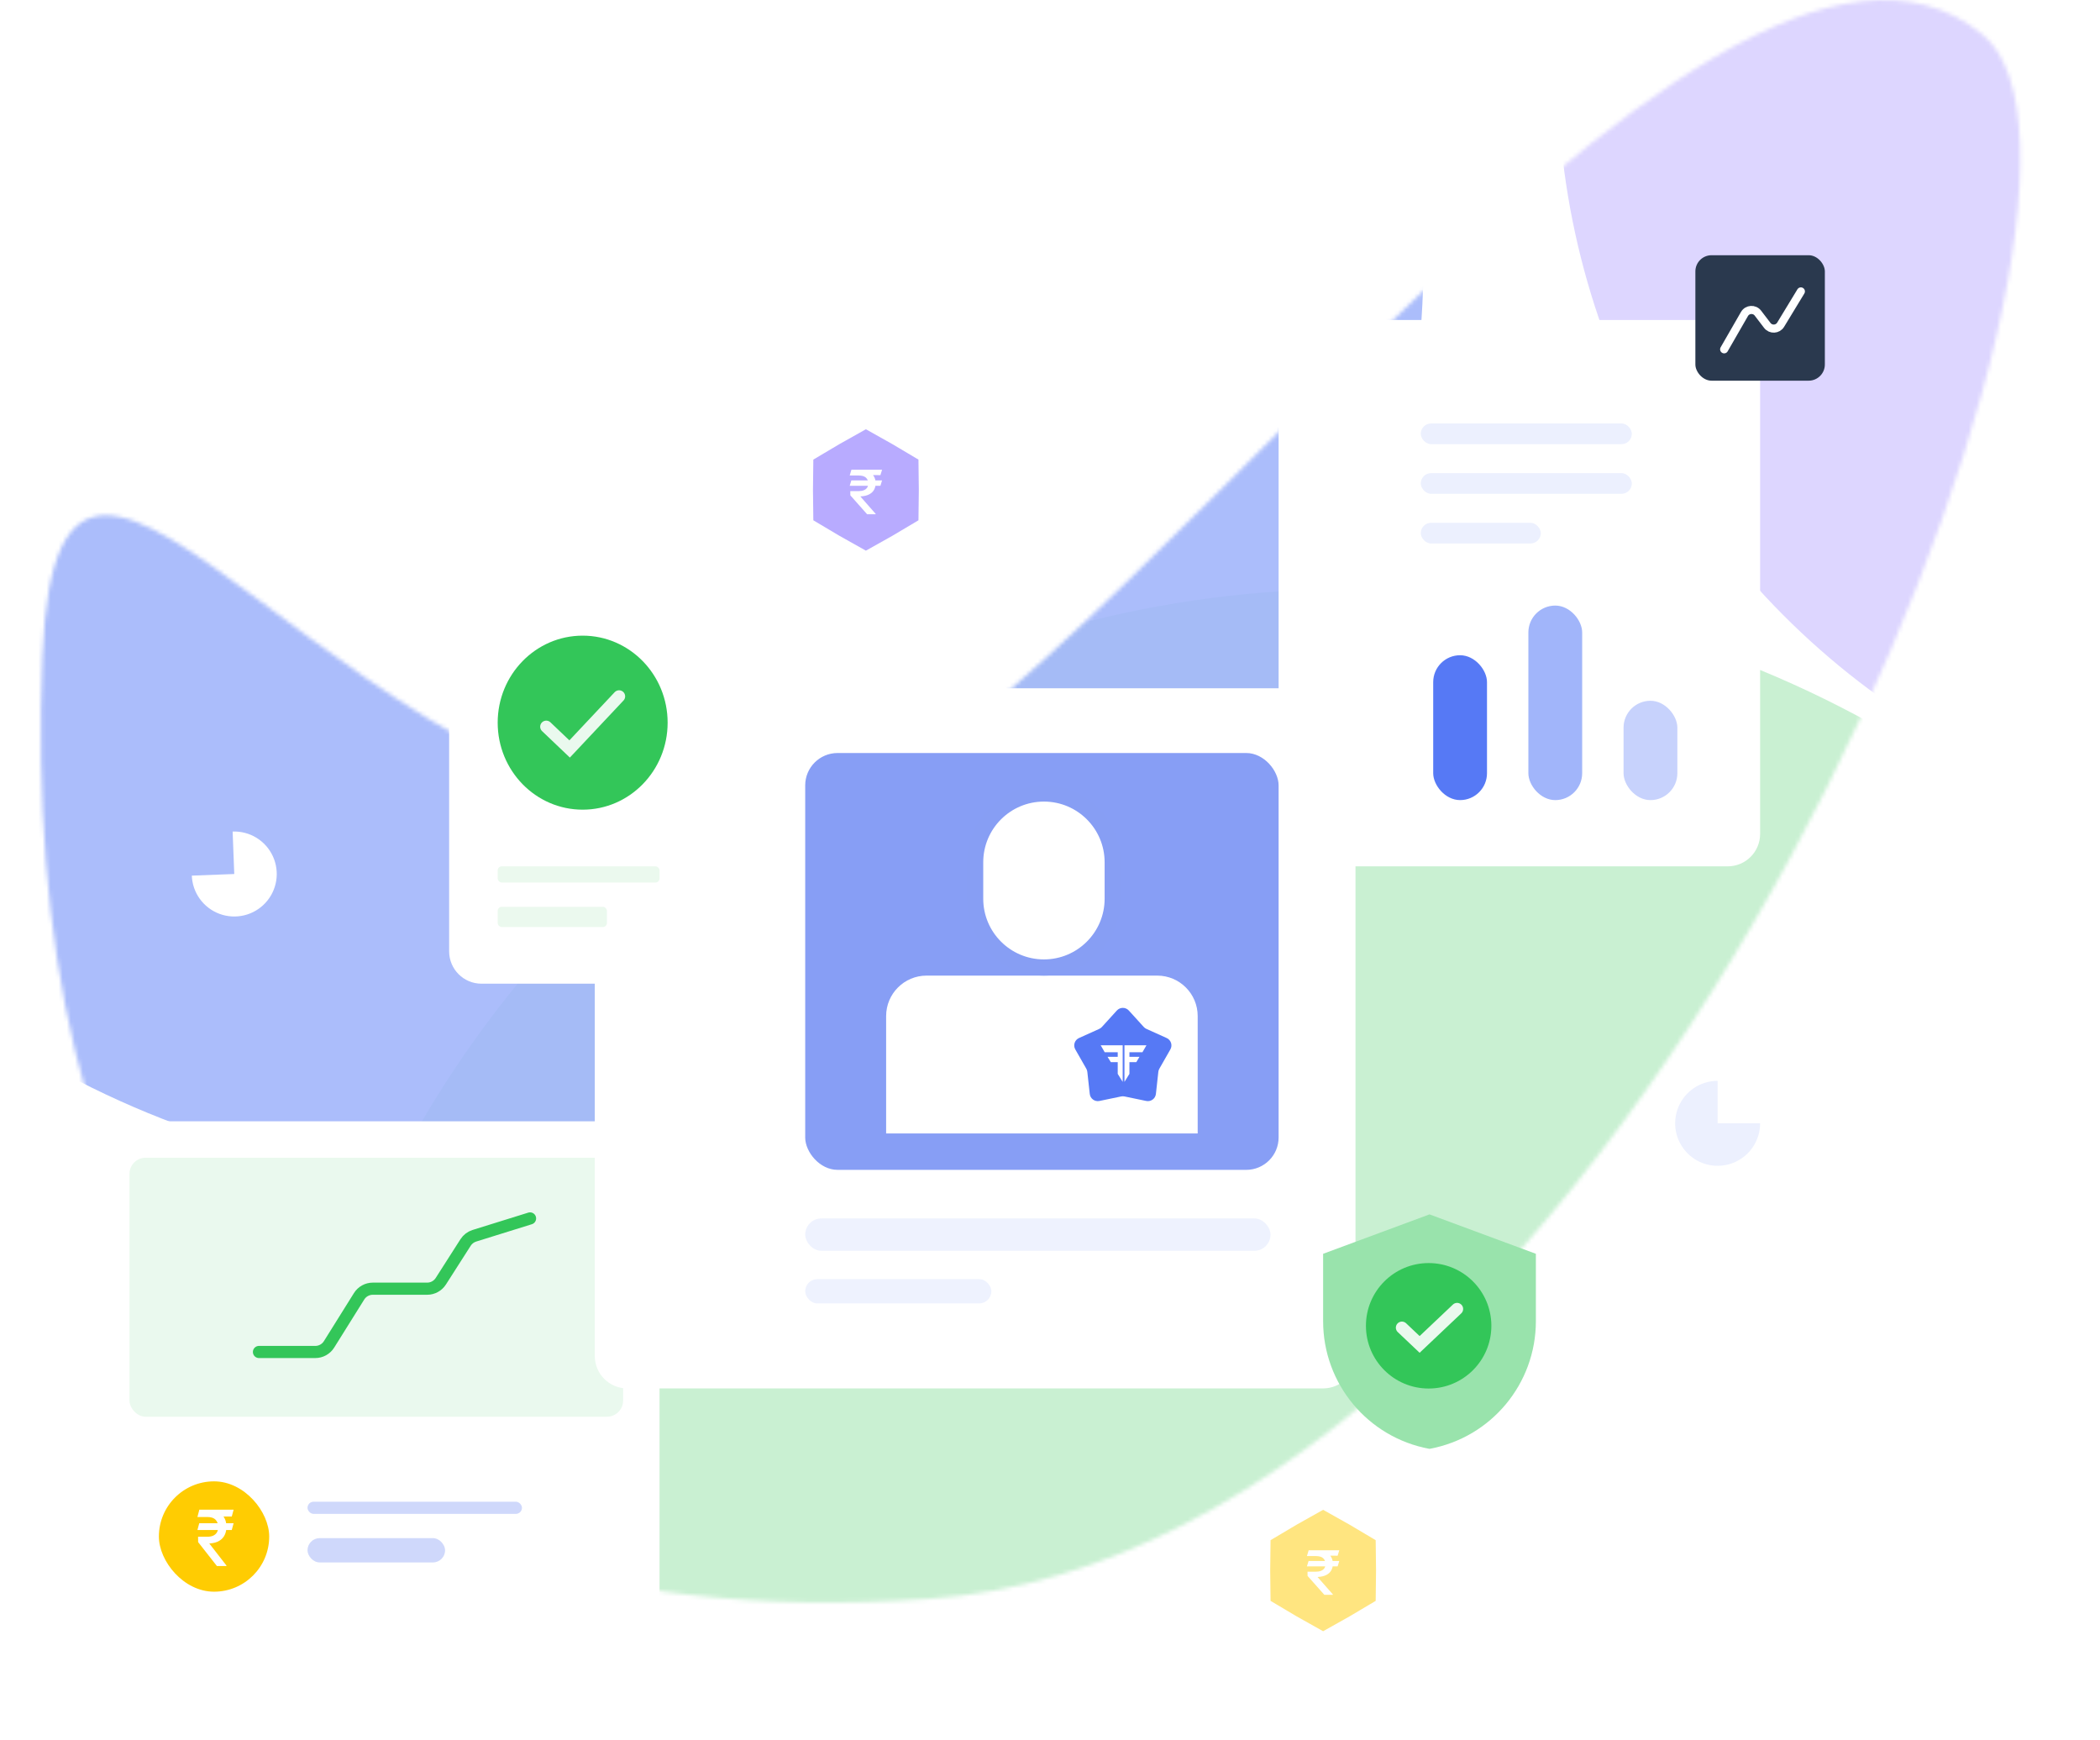
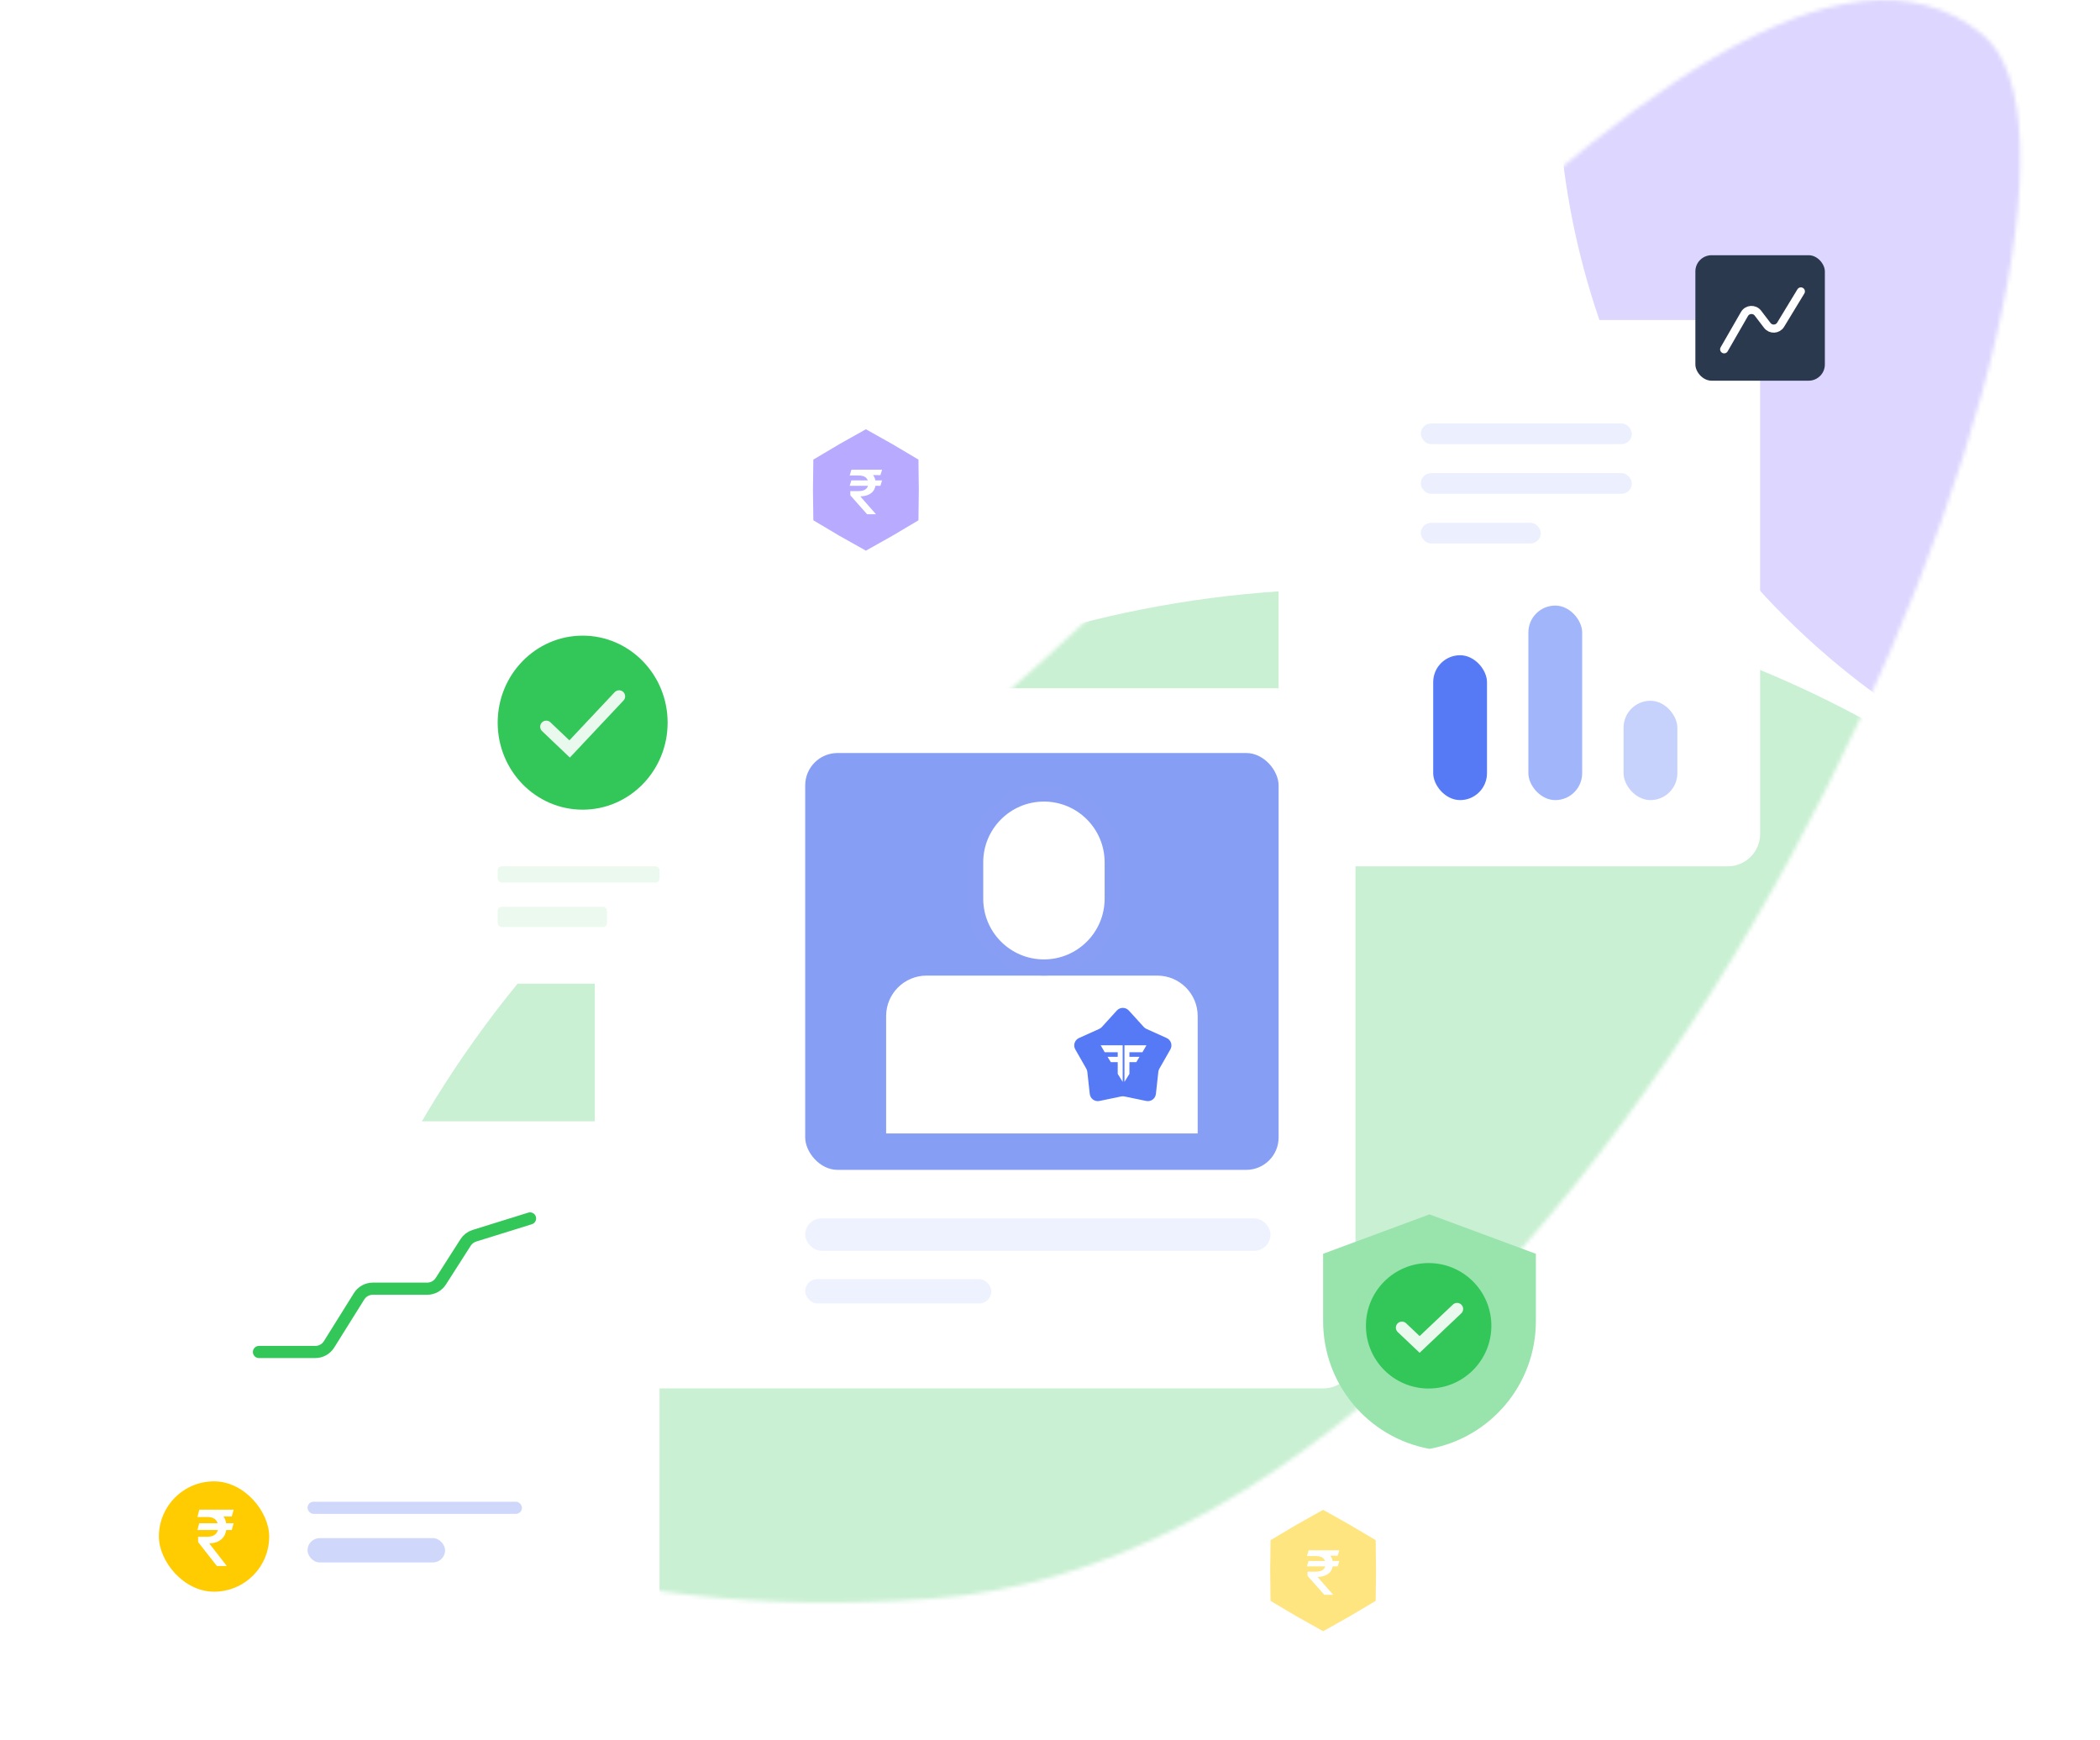
<svg xmlns="http://www.w3.org/2000/svg" width="519" height="430" viewBox="0 0 519 430" fill="none">
  <mask id="mask0_307_15233" style="mask-type:alpha" maskUnits="userSpaceOnUse" x="10" y="0" width="490" height="396">
    <path d="M489.998 8.564C536.114 46.387 404.5 383.064 229.498 395.064C59.686 406.708 4.927 302.434 10.5 162.064C14.491 61.545 87.56 212.155 195 203.064C260 197.564 420.501 -48.436 489.998 8.564Z" fill="#D9D9D9" />
  </mask>
  <g mask="url(#mask0_307_15233)">
    <circle cx="298.49" cy="217.555" r="236.491" fill="white" />
    <g opacity="0.89" filter="url(#filter0_f_307_15233)">
      <circle cx="333.763" cy="411.505" r="265.974" fill="#C2EECD" />
    </g>
    <g opacity="0.89" filter="url(#filter1_f_307_15233)">
-       <circle cx="123.474" cy="63.867" r="228.336" fill="#A1B5FA" />
-     </g>
+       </g>
    <g filter="url(#filter2_f_307_15233)">
      <circle cx="576.238" cy="16.925" r="191.325" fill="#DDD6FF" />
    </g>
  </g>
  <g filter="url(#filter3_d_307_15233)">
    <rect x="24" y="277.063" width="139" height="128" rx="8" fill="white" />
  </g>
-   <rect x="32" y="286.063" width="122" height="64" rx="4" fill="#EAF9EE" />
  <path d="M64 334.063H77.929C79.308 334.063 80.59 333.353 81.321 332.183L88.744 320.306C89.475 319.137 90.757 318.426 92.136 318.426H105.575C106.939 318.426 108.21 317.731 108.945 316.581L115.065 307.008C115.574 306.214 116.346 305.624 117.247 305.344L131 301.063" stroke="#33C659" stroke-width="3" stroke-linecap="round" />
  <rect opacity="0.4" x="76" y="371.063" width="53" height="3" rx="1.5" fill="#879EF5" />
  <rect opacity="0.4" x="76" y="380.063" width="34" height="6" rx="3" fill="#879EF5" />
  <rect x="39.267" y="366.029" width="27.266" height="27.266" rx="13.633" fill="#FFCC02" />
  <path d="M57.733 376.374L57.28 378.053H48.793L49.246 376.374H57.733ZM53.603 386.948L48.968 381.043L48.955 379.718H51.253C51.827 379.718 52.312 379.625 52.709 379.439C53.106 379.253 53.408 378.984 53.616 378.631C53.823 378.273 53.926 377.838 53.926 377.326C53.926 376.565 53.711 375.96 53.279 375.511C52.847 375.063 52.172 374.839 51.253 374.839H48.793L49.265 373.031H51.253C52.323 373.031 53.206 373.21 53.901 373.568C54.595 373.926 55.113 374.422 55.454 375.056C55.795 375.69 55.966 376.422 55.966 377.251C55.966 377.99 55.825 378.658 55.545 379.256C55.264 379.854 54.818 380.341 54.205 380.717C53.592 381.093 52.787 381.313 51.79 381.376L51.732 381.39L55.966 386.833V386.948H53.603ZM57.739 373.031L57.28 374.723L50.495 374.682L50.955 373.031H57.739Z" fill="white" />
  <g filter="url(#filter4_d_307_15233)">
    <path d="M316 87.064C316 82.645 319.582 79.064 324 79.064H427C431.418 79.064 435 82.645 435 87.064V206.063C435 210.482 431.418 214.063 427 214.063H316V87.064Z" fill="white" />
  </g>
  <rect x="377.727" y="149.632" width="13.296" height="48.068" rx="6.648" fill="#A1B5FA" />
  <rect x="354.205" y="161.904" width="13.296" height="35.795" rx="6.648" fill="#5679F5" />
  <rect x="401.25" y="173.154" width="13.296" height="24.546" rx="6.648" fill="#C7D2FC" />
  <rect x="351.136" y="104.632" width="52.159" height="5.114" rx="2.557" fill="#ECF0FE" />
  <rect x="351.136" y="116.904" width="52.159" height="5.114" rx="2.557" fill="#ECF0FE" />
  <rect x="351.136" y="129.177" width="29.659" height="5.114" rx="2.557" fill="#ECF0FE" />
  <g filter="url(#filter5_d_307_15233)">
-     <path d="M147 178.063C147 173.645 150.582 170.063 155 170.063H327C331.418 170.063 335 173.645 335 178.063V335.063C335 339.482 331.418 343.063 327 343.063H155C150.582 343.063 147 339.482 147 335.063V178.063Z" fill="white" />
+     <path d="M147 178.063C147 173.645 150.582 170.063 155 170.063H327C331.418 170.063 335 173.645 335 178.063V335.063C335 339.482 331.418 343.063 327 343.063H155C150.582 343.063 147 339.482 147 335.063Z" fill="white" />
  </g>
  <rect x="199" y="186.063" width="117" height="103" rx="8" fill="#879EF5" />
  <path d="M296 251.063C296 245.541 291.523 241.063 286 241.063H229C223.477 241.063 219 245.541 219 251.063V280.063H296V251.063Z" fill="white" />
  <g filter="url(#filter6_d_307_15233)">
    <path d="M276.02 249.691C276.814 248.819 278.186 248.819 278.98 249.691L282.672 253.753C282.856 253.956 283.08 254.118 283.33 254.231L288.334 256.487C289.409 256.972 289.833 258.278 289.248 259.302L286.526 264.069C286.391 264.307 286.305 264.57 286.275 264.842L285.675 270.298C285.547 271.471 284.436 272.278 283.281 272.038L277.907 270.922C277.638 270.867 277.362 270.867 277.093 270.922L271.719 272.038C270.564 272.278 269.453 271.471 269.325 270.298L268.725 264.842C268.695 264.57 268.609 264.307 268.474 264.069L265.752 259.302C265.167 258.278 265.591 256.972 266.666 256.487L271.67 254.231C271.92 254.118 272.144 253.956 272.328 253.753L276.02 249.691Z" fill="#5679F5" />
  </g>
  <path fill-rule="evenodd" clip-rule="evenodd" d="M272.027 258.28H277.463V267.328L276.236 265.343V262.454H274.541L273.722 261.14H276.236V260.002H273.021L272.027 258.28ZM283.338 258.28H277.902V267.328L279.129 265.343V262.454H280.824L281.613 261.14H279.129V260.002H282.344L283.338 258.28Z" fill="white" />
  <rect opacity="0.3" x="199" y="301.063" width="115" height="8" rx="4" fill="#C7D2FC" />
  <path d="M258 196.063C248.611 196.063 241 203.675 241 213.063V222.063C241 231.452 248.611 239.063 258 239.063C267.389 239.063 275 231.452 275 222.063V213.063C275 203.675 267.389 196.063 258 196.063Z" fill="white" stroke="#879EF4" stroke-width="4" />
  <rect opacity="0.3" x="199" y="316.063" width="46" height="6" rx="3" fill="#C7D2FC" />
  <g filter="url(#filter7_d_307_15233)">
    <path d="M111 149.063C111 144.645 114.582 141.063 119 141.063H171C175.418 141.063 179 144.645 179 149.063V243.063H119C114.582 243.063 111 239.482 111 235.063V149.063Z" fill="white" />
  </g>
  <rect x="123" y="214.063" width="40" height="4" rx="1" fill="#EBF9EE" />
  <rect x="123" y="224.063" width="27" height="5" rx="1" fill="#EBF9EE" />
  <ellipse cx="144" cy="178.563" rx="21" ry="21.5" fill="#33C659" />
  <path d="M135 179.563L140.778 185.063L153 172.063" stroke="#EAF9EE" stroke-width="3" stroke-linecap="round" />
-   <path d="M57.492 205.467C59.567 205.387 61.62 205.925 63.389 207.011C65.159 208.098 66.567 209.685 67.435 211.571C68.303 213.458 68.592 215.559 68.266 217.61C67.939 219.661 67.012 221.569 65.601 223.093C64.19 224.617 62.359 225.688 60.339 226.171C58.319 226.654 56.202 226.528 54.254 225.808C52.306 225.087 50.616 223.805 49.396 222.124C48.177 220.443 47.484 218.438 47.404 216.363L57.896 215.959L57.492 205.467Z" fill="white" />
-   <path d="M435 277.563C435 279.64 434.384 281.67 433.23 283.397C432.077 285.124 430.437 286.469 428.518 287.264C426.6 288.059 424.488 288.267 422.452 287.862C420.415 287.457 418.544 286.457 417.075 284.988C415.607 283.52 414.607 281.649 414.202 279.612C413.797 277.575 414.005 275.464 414.799 273.545C415.594 271.627 416.94 269.987 418.667 268.833C420.393 267.679 422.423 267.063 424.5 267.063V277.563H435Z" fill="#ECF0FE" />
  <path d="M327 309.801L353.291 300.063L379.581 309.801V326.453C379.581 341.914 368.551 355.174 353.349 357.99C353.31 357.997 353.271 357.997 353.232 357.99C338.03 355.174 327 341.914 327 326.453V309.801Z" fill="#99E3AC" />
  <circle cx="353.081" cy="327.593" r="15.5" fill="#33C659" />
  <path d="M346.475 328.054L350.85 332.196L360.107 323.433" stroke="#EAF9EE" stroke-width="3" stroke-linecap="round" />
  <g filter="url(#filter8_d_307_15233)">
    <rect x="419" y="63.063" width="32" height="31" rx="4" fill="#2A394E" />
    <path d="M426.111 86.313L431.132 77.59C431.844 76.352 433.586 76.238 434.454 77.372L436.777 80.411C437.632 81.529 439.345 81.438 440.075 80.234L445.074 72.006" stroke="white" stroke-width="2" stroke-linecap="round" />
  </g>
  <path d="M214 106.063L220.54 109.736L226.99 113.563L227.08 121.063L226.99 128.563L220.54 132.391L214 136.063L207.46 132.391L201.01 128.563L200.92 121.063L201.01 113.563L207.46 109.736L214 106.063Z" fill="#B8ABFF" />
  <path d="M217.994 118.706L217.589 120.033H210L210.405 118.706H217.994ZM214.301 127.063L210.156 122.396L210.145 121.349H212.2C212.713 121.349 213.147 121.275 213.502 121.128C213.857 120.982 214.127 120.769 214.313 120.489C214.498 120.206 214.59 119.863 214.59 119.458C214.59 118.856 214.397 118.378 214.012 118.024C213.626 117.669 213.022 117.492 212.2 117.492H210L210.423 116.063H212.2C213.157 116.063 213.946 116.205 214.567 116.488C215.189 116.771 215.652 117.163 215.957 117.664C216.261 118.165 216.414 118.744 216.414 119.399C216.414 119.983 216.288 120.511 216.038 120.983C215.787 121.456 215.387 121.841 214.839 122.138C214.291 122.435 213.572 122.609 212.68 122.659L212.628 122.67L216.414 126.972V127.063H214.301ZM218 116.063L217.589 117.401L211.522 117.369L211.933 116.063H218Z" fill="white" />
  <path d="M327 373.063L333.54 376.736L339.99 380.563L340.08 388.063L339.99 395.563L333.54 399.391L327 403.063L320.46 399.391L314.01 395.563L313.92 388.063L314.01 380.563L320.46 376.736L327 373.063Z" fill="#FFE580" />
  <path d="M330.994 385.706L330.589 387.033H323L323.405 385.706H330.994ZM327.301 394.063L323.156 389.396L323.145 388.349H325.2C325.713 388.349 326.147 388.275 326.502 388.128C326.857 387.982 327.127 387.769 327.313 387.489C327.498 387.206 327.59 386.863 327.59 386.458C327.59 385.856 327.397 385.378 327.012 385.024C326.626 384.669 326.022 384.492 325.2 384.492H323L323.423 383.063H325.2C326.157 383.063 326.946 383.205 327.567 383.488C328.189 383.771 328.652 384.163 328.957 384.664C329.261 385.165 329.414 385.744 329.414 386.399C329.414 386.983 329.288 387.511 329.038 387.983C328.787 388.456 328.387 388.841 327.839 389.138C327.291 389.435 326.572 389.609 325.68 389.659L325.628 389.67L329.414 393.972V394.063H327.301ZM331 383.063L330.589 384.401L324.522 384.369L324.933 383.063H331Z" fill="white" />
  <defs>
    <filter id="filter0_f_307_15233" x="-32.211" y="45.531" width="731.948" height="731.948" filterUnits="userSpaceOnUse" color-interpolation-filters="sRGB">
      <feFlood flood-opacity="0" result="BackgroundImageFix" />
      <feBlend mode="normal" in="SourceGraphic" in2="BackgroundImageFix" result="shape" />
      <feGaussianBlur stdDeviation="50" result="effect1_foregroundBlur_307_15233" />
    </filter>
    <filter id="filter1_f_307_15233" x="-204.862" y="-264.469" width="656.672" height="656.672" filterUnits="userSpaceOnUse" color-interpolation-filters="sRGB">
      <feFlood flood-opacity="0" result="BackgroundImageFix" />
      <feBlend mode="normal" in="SourceGraphic" in2="BackgroundImageFix" result="shape" />
      <feGaussianBlur stdDeviation="50" result="effect1_foregroundBlur_307_15233" />
    </filter>
    <filter id="filter2_f_307_15233" x="284.912" y="-274.401" width="582.651" height="582.651" filterUnits="userSpaceOnUse" color-interpolation-filters="sRGB">
      <feFlood flood-opacity="0" result="BackgroundImageFix" />
      <feBlend mode="normal" in="SourceGraphic" in2="BackgroundImageFix" result="shape" />
      <feGaussianBlur stdDeviation="50" result="effect1_foregroundBlur_307_15233" />
    </filter>
    <filter id="filter3_d_307_15233" x="0" y="253.063" width="187" height="176" filterUnits="userSpaceOnUse" color-interpolation-filters="sRGB">
      <feFlood flood-opacity="0" result="BackgroundImageFix" />
      <feColorMatrix in="SourceAlpha" type="matrix" values="0 0 0 0 0 0 0 0 0 0 0 0 0 0 0 0 0 0 127 0" result="hardAlpha" />
      <feOffset />
      <feGaussianBlur stdDeviation="12" />
      <feColorMatrix type="matrix" values="0 0 0 0 0.165 0 0 0 0 0.224 0 0 0 0 0.306 0 0 0 0.12 0" />
      <feBlend mode="normal" in2="BackgroundImageFix" result="effect1_dropShadow_307_15233" />
      <feBlend mode="normal" in="SourceGraphic" in2="effect1_dropShadow_307_15233" result="shape" />
    </filter>
    <filter id="filter4_d_307_15233" x="292" y="55.063" width="167" height="183" filterUnits="userSpaceOnUse" color-interpolation-filters="sRGB">
      <feFlood flood-opacity="0" result="BackgroundImageFix" />
      <feColorMatrix in="SourceAlpha" type="matrix" values="0 0 0 0 0 0 0 0 0 0 0 0 0 0 0 0 0 0 127 0" result="hardAlpha" />
      <feOffset />
      <feGaussianBlur stdDeviation="12" />
      <feColorMatrix type="matrix" values="0 0 0 0 0.165 0 0 0 0 0.224 0 0 0 0 0.306 0 0 0 0.12 0" />
      <feBlend mode="normal" in2="BackgroundImageFix" result="effect1_dropShadow_307_15233" />
      <feBlend mode="normal" in="SourceGraphic" in2="effect1_dropShadow_307_15233" result="shape" />
    </filter>
    <filter id="filter5_d_307_15233" x="123" y="146.063" width="236" height="221" filterUnits="userSpaceOnUse" color-interpolation-filters="sRGB">
      <feFlood flood-opacity="0" result="BackgroundImageFix" />
      <feColorMatrix in="SourceAlpha" type="matrix" values="0 0 0 0 0 0 0 0 0 0 0 0 0 0 0 0 0 0 127 0" result="hardAlpha" />
      <feOffset />
      <feGaussianBlur stdDeviation="12" />
      <feColorMatrix type="matrix" values="0 0 0 0 0.165 0 0 0 0 0.224 0 0 0 0 0.306 0 0 0 0.12 0" />
      <feBlend mode="normal" in2="BackgroundImageFix" result="effect1_dropShadow_307_15233" />
      <feBlend mode="normal" in="SourceGraphic" in2="effect1_dropShadow_307_15233" result="shape" />
    </filter>
    <filter id="filter6_d_307_15233" x="241.488" y="225.037" width="72.024" height="71.043" filterUnits="userSpaceOnUse" color-interpolation-filters="sRGB">
      <feFlood flood-opacity="0" result="BackgroundImageFix" />
      <feColorMatrix in="SourceAlpha" type="matrix" values="0 0 0 0 0 0 0 0 0 0 0 0 0 0 0 0 0 0 127 0" result="hardAlpha" />
      <feOffset />
      <feGaussianBlur stdDeviation="12" />
      <feColorMatrix type="matrix" values="0 0 0 0 0.165 0 0 0 0 0.224 0 0 0 0 0.306 0 0 0 0.12 0" />
      <feBlend mode="normal" in2="BackgroundImageFix" result="effect1_dropShadow_307_15233" />
      <feBlend mode="normal" in="SourceGraphic" in2="effect1_dropShadow_307_15233" result="shape" />
    </filter>
    <filter id="filter7_d_307_15233" x="87" y="117.063" width="116" height="150" filterUnits="userSpaceOnUse" color-interpolation-filters="sRGB">
      <feFlood flood-opacity="0" result="BackgroundImageFix" />
      <feColorMatrix in="SourceAlpha" type="matrix" values="0 0 0 0 0 0 0 0 0 0 0 0 0 0 0 0 0 0 127 0" result="hardAlpha" />
      <feOffset />
      <feGaussianBlur stdDeviation="12" />
      <feColorMatrix type="matrix" values="0 0 0 0 0.165 0 0 0 0 0.224 0 0 0 0 0.306 0 0 0 0.12 0" />
      <feBlend mode="normal" in2="BackgroundImageFix" result="effect1_dropShadow_307_15233" />
      <feBlend mode="normal" in="SourceGraphic" in2="effect1_dropShadow_307_15233" result="shape" />
    </filter>
    <filter id="filter8_d_307_15233" x="395" y="39.063" width="80" height="79" filterUnits="userSpaceOnUse" color-interpolation-filters="sRGB">
      <feFlood flood-opacity="0" result="BackgroundImageFix" />
      <feColorMatrix in="SourceAlpha" type="matrix" values="0 0 0 0 0 0 0 0 0 0 0 0 0 0 0 0 0 0 127 0" result="hardAlpha" />
      <feOffset />
      <feGaussianBlur stdDeviation="12" />
      <feColorMatrix type="matrix" values="0 0 0 0 0.165 0 0 0 0 0.224 0 0 0 0 0.306 0 0 0 0.12 0" />
      <feBlend mode="normal" in2="BackgroundImageFix" result="effect1_dropShadow_307_15233" />
      <feBlend mode="normal" in="SourceGraphic" in2="effect1_dropShadow_307_15233" result="shape" />
    </filter>
  </defs>
</svg>